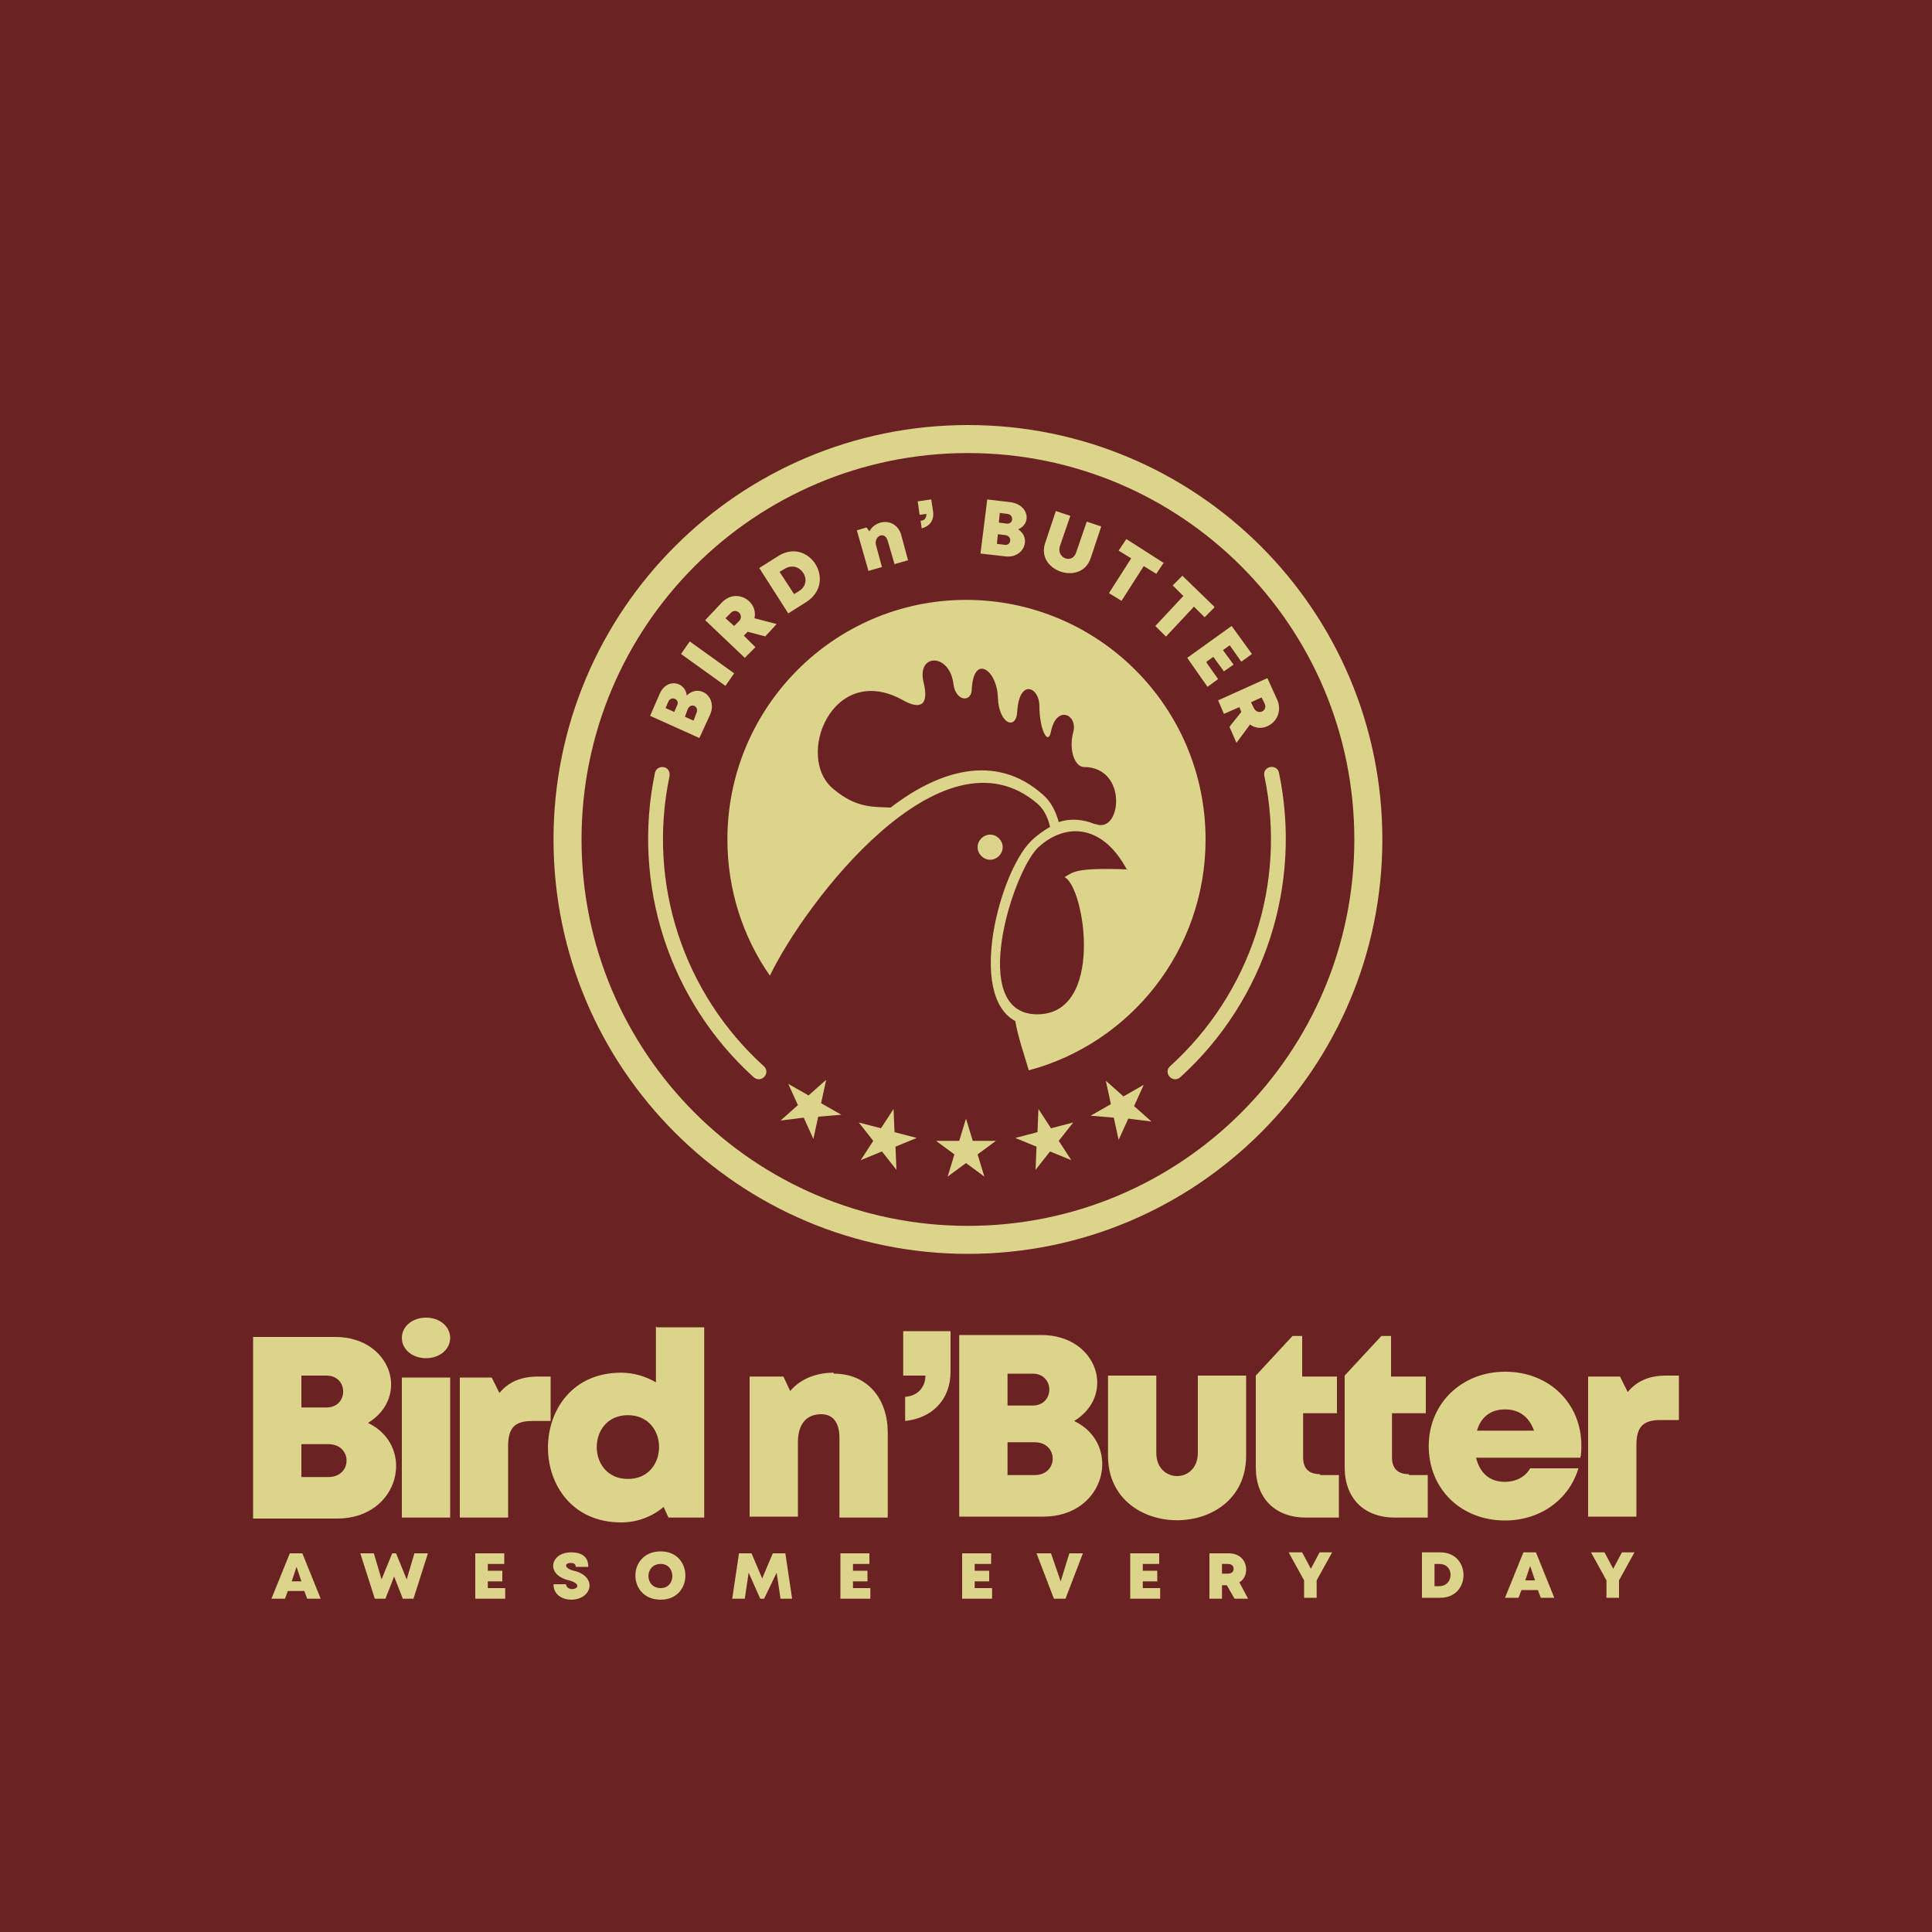
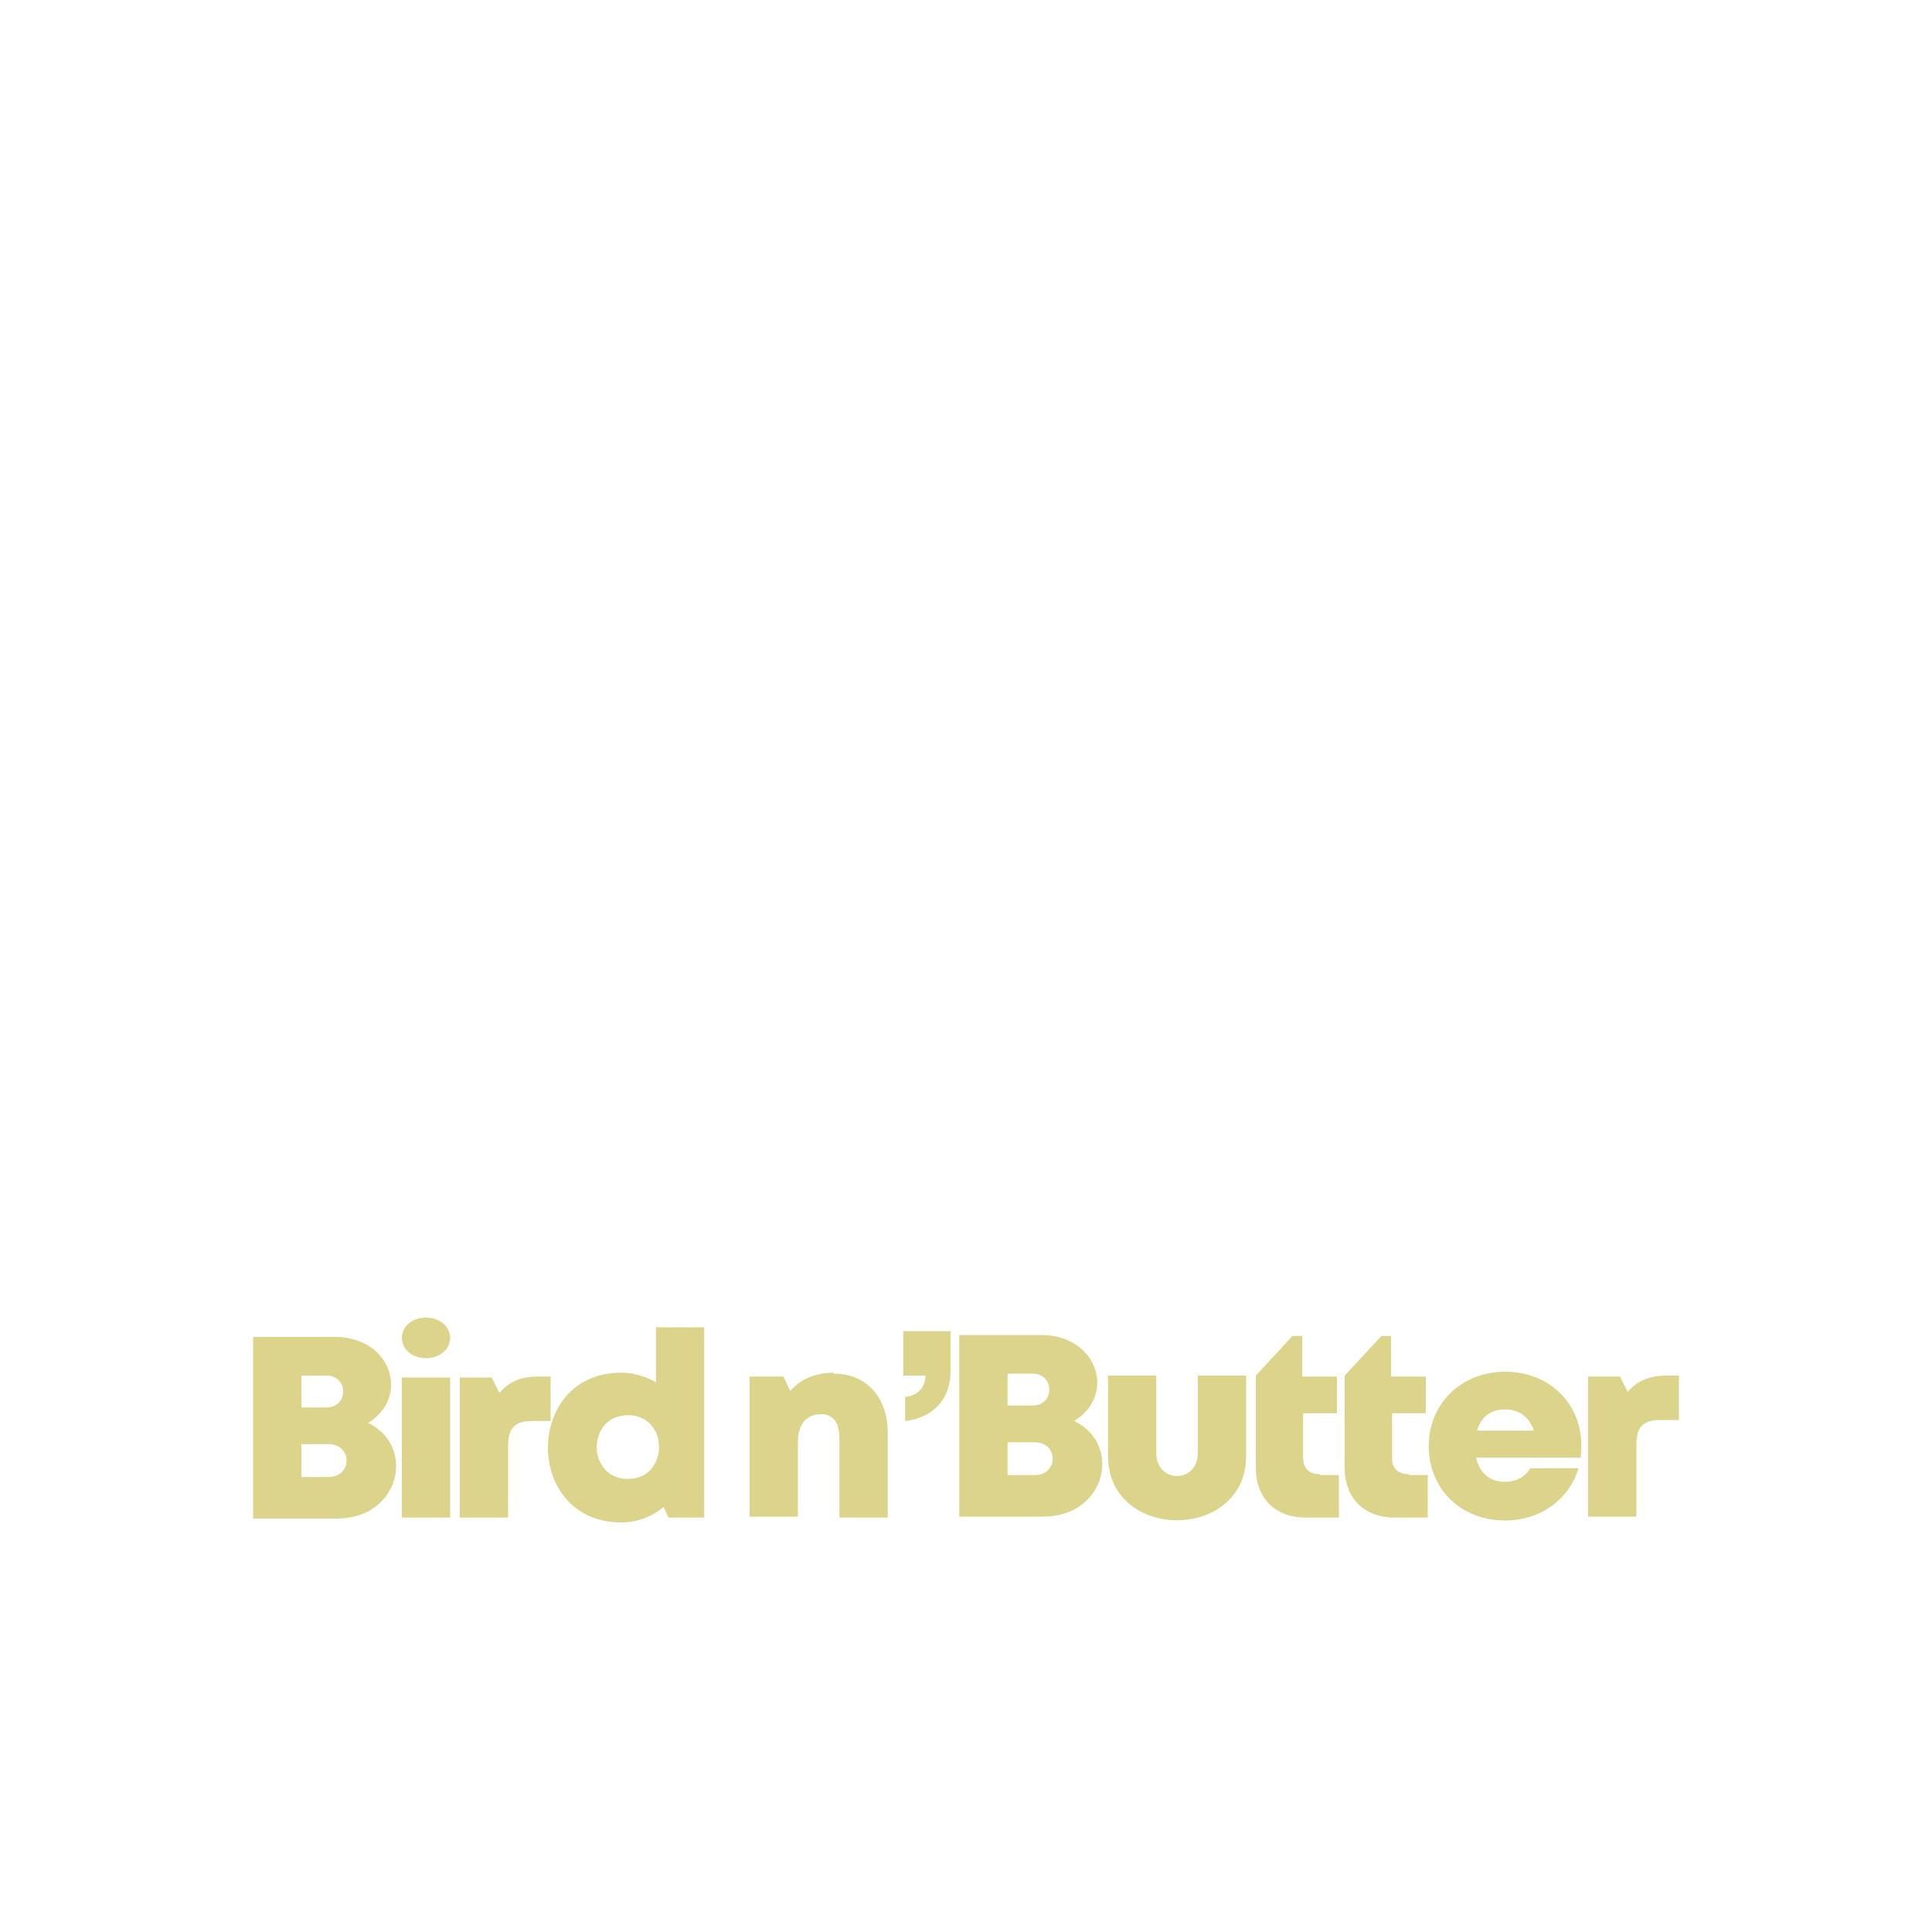
<svg xmlns="http://www.w3.org/2000/svg" xml:space="preserve" width="2000px" height="2000px" version="1.1" style="shape-rendering:geometricPrecision; text-rendering:geometricPrecision; image-rendering:optimizeQuality; fill-rule:evenodd; clip-rule:evenodd" viewBox="0 0 2000 2000">
  <defs>
    <style type="text/css">
   
    .fil0 {fill:#6B2222}
    .fil1 {fill:#DBD48A}
    .fil2 {fill:#DBD48A;fill-rule:nonzero}
   
  </style>
  </defs>
  <g id="Layer_x0020_1">
-     <polygon class="fil0" points="0,0 2000,0 2000,2000 0,2000 " />
    <path class="fil1" d="M441 1364c14,0 25,9 25,21 0,12 -11,21 -25,21 -14,0 -25,-9 -25,-21 0,-12 11,-21 25,-21zm1284 60c-17,0 -30,5 -40,17l-8 -16 -33 0 0 145 50 0 0 -74c0,-19 7,-26 25,-26l19 0 0 -46 -13 0zm-167 35c15,0 25,8 30,22l-59 0c4,-14 14,-22 29,-22zm79 37c0,-42 -32,-76 -79,-76 -45,0 -79,33 -79,77 0,44 33,77 79,77 36,0 66,-21 76,-54l-50 0c-5,9 -15,14 -26,14 -16,0 -26,-9 -30,-25l108 0c1,-4 1,-9 1,-13zm-179 30c-11,0 -17,-6 -17,-17l0 -46 35 0 0 -38 -36 0 0 -42 -10 0 -38 41 0 95c0,32 20,52 52,52l34 0 0 -44 -19 0zm-92 0c-11,0 -17,-6 -17,-17l0 -46 35 0 0 -38 -36 0 0 -42 -10 0 -38 41 0 95c0,32 20,52 52,52l34 0 0 -44 -19 0zm-76 -19l0 -83 -50 0 0 80c0,32 -43,32 -43,0l0 -80 -50 0 0 83c0,89 143,89 143,0zm-219 20l-28 0 0 -34 28 0c25,0 25,34 0,34zm-2 -72l-26 0 0 -33 26 0c23,0 23,33 0,33zm43 16c44,-27 24,-89 -34,-89l-85 0 0 188 87 0c65,0 82,-75 32,-99zm-175 0c28,-3 47,-22 47,-51l0 -42 -49 0 0 46 23 0c0,11 -7,21 -21,22l0 25zm-74 -50c-19,0 -35,7 -45,19l-7 -15 -35 0 0 145 50 0 0 -77c0,-19 9,-29 24,-29 12,0 19,8 19,25l0 82 50 0 0 -88c0,-34 -20,-61 -56,-61zm-213 110c-43,0 -43,-66 0,-66 43,0 43,66 0,66zm29 -158l0 58c-10,-6 -23,-10 -36,-10 -101,0 -101,155 0,155 17,0 32,-6 44,-16l5 11 37 0 0 -197 -49 0zm-122 52c-17,0 -30,5 -40,17l-8 -16 -33 0 0 145 50 0 0 -74c0,-19 7,-26 25,-26l19 0 0 -46 -13 0zm-141 146l50 0 0 -145 -50 0 0 145zm-76 -42l-28 0 0 -34 28 0c25,0 25,34 0,34zm-2 -72l-26 0 0 -33 26 0c23,0 23,33 0,33zm43 16c44,-27 24,-89 -34,-89l-85 0 0 188 87 0c65,0 82,-75 32,-99z" />
-     <path class="fil1" d="M1000 621c137,0 248,111 248,248 0,115 -78,211 -183,239 -5,-17 -11,-34 -14,-51 -50,-27 -16,-154 16,-186 6,-6 13,-11 20,-15 -2,-9 -6,-18 -13,-24 -99,-85 -241,103 -277,178 -28,-40 -44,-89 -44,-141 0,-137 111,-248 247,-248zm25 243c-7,0 -13,6 -13,13 0,7 6,13 13,13 7,0 13,-6 13,-13 0,-7 -6,-13 -13,-13zm142 37c-27,-51 -67,-48 -93,-23 -26,26 -72,171 -1,172 71,1 50,-132 29,-142 9,-5 10,-10 65,-8zm-33 -48c27,11 34,-59 -12,-59 -9,0 -16,-17 -11,-36 5,-18 -17,-29 -23,-1 -3,16 -12,-2 -12,-26 0,-20 -21,-29 -23,6 -1,19 -19,13 -20,-15 -1,-29 -25,-45 -27,-9 0,15 -17,13 -19,-5 -4,-32 -38,-32 -31,-2 6,24 -3,29 -21,19 -73,-41 -113,59 -72,92 24,20 41,18 59,19 48,-37 108,-58 158,-13 8,7 13,17 16,28 12,-4 25,-3 37,2zm11 266l18 16 21 -12 -10 22 18 16 -24 -3 -10 22 -5 -23 -24 -2 21 -12 -5 -23zm-70 29l13 20 23 -6 -15 19 13 20 -22 -9 -15 19 1 -24 -22 -9 23 -6 1 -24zm-220 -29l-5 23 21 12 -24 2 -5 23 -10 -22 -24 3 18 -16 -10 -22 21 12 18 -16zm70 29l1 24 23 6 -22 9 1 24 -15 -19 -22 9 13 -20 -15 -19 23 6 13 -20zm75 10l7 23 24 0 -19 14 7 23 -19 -14 -19 14 7 -23 -19 -14 24 0 7 -23zm309 -354c-3,-11 13,-14 15,-4 24,115 -14,235 -102,315 -8,7 -18,-4 -11,-11 84,-76 121,-190 98,-300zm-598 -84c-2,-15 -21,-18 -28,-2l-10 23 51 23 11 -24c8,-18 -10,-32 -23,-21zm-10 10l-3 7 -9 -4 3 -7c3,-6 12,-2 9,4zm20 8l-3 8 -9 -4 3 -8c3,-7 12,-3 9,4zm30 -28l9 -13 -46 -33 -9 13 46 33zm41 -51l12 -13 -23 -6c4,-18 -19,-32 -34,-16l-17 18 41 39 11 -11 -12 -12 4 -4 19 5zm-41 -19l5 -5c6,-7 15,2 9,8l-5 5 -9 -8zm54 -64l-19 12 30 47 19 -12c32,-21 2,-68 -30,-47zm22 36l-5 3 -15 -23 5 -3c16,-10 31,13 15,23zm73 -62l-3 -4 -10 3 12 42 14 -4 -6 -22c-3,-10 9,-16 12,-5l7 24 14 -4 -7 -26c-5,-18 -26,-17 -33,-4zm54 -3c8,-2 13,-8 12,-17l-2 -13 -14 2 2 14 7 -1c0,3 -1,7 -6,7l1 7zm100 1c14,-6 11,-25 -7,-28l-25 -3 -7 56 26 3c19,2 27,-19 13,-28zm-12 -6l-8 -1 1 -10 8 1c7,1 6,11 -1,10zm-2 22l-8 -1 1 -10 8 1c7,1 6,11 -1,10zm89 14l11 -33 -15 -5 -11 32c-4,12 -20,6 -17,-6l11 -32 -15 -5 -11 33c-10,29 37,45 47,16zm76 5l-39 -25 -8 12 13 8 -23 36 13 8 23 -36 13 8 8 -12zm52 45l-33 -32 -10 10 11 11 -29 31 11 11 29 -31 11 11 10 -10zm-8 57l7 -5 11 15 10 -7 -11 -15 7 -5 12 17 11 -8 -21 -29 -46 33 21 30 11 -8 -12 -17zm24 68l7 16 14 -19c15,11 37,-6 28,-26l-10 -22 -51 23 6 14 16 -7 2 5 -12 15zm33 -31l3 6c4,8 -7,13 -11,5l-3 -6 11 -5zm-526 393c8,7 18,-4 11,-11 -84,-76 -121,-190 -98,-300 2,-12 -13,-13 -15,-4 -24,115 14,235 102,315zm222 -646c221,0 400,179 400,400 0,221 -179,400 -400,400 -221,0 -400,-179 -400,-400 0,-221 179,-400 400,-400zm0 -29c237,0 429,192 429,429 0,237 -192,429 -429,429 -237,0 -429,-192 -429,-429 0,-237 192,-429 429,-429z" />
-     <path class="fil2" d="M318 1655l14 0 -19 -47 -13 0 -19 47 14 0 3 -8 17 0 3 8zm-6 -18l-10 0 5 -15 5 15zm117 -29l-8 27 -11 -27 -4 0 -11 27 -8 -27 -14 0 15 47 11 0 9 -23 9 23 11 0 15 -47 -14 0zm76 36l0 -7 15 0 0 -11 -15 0 0 -7 17 0 0 -11 -30 0 0 47 31 0 0 -11 -18 0zm86 12c22,0 28,-24 3,-30 -9,-2 -11,-8 -3,-8 3,0 5,1 5,4l13 0c0,-10 -6,-15 -18,-15 -21,0 -27,23 -2,29 12,3 10,9 3,9 -3,0 -6,-2 -6,-5l-13 0c0,11 9,16 19,16zm93 0c34,0 34,-50 0,-50 -35,0 -35,50 0,50zm0 -12c-17,0 -17,-25 0,-25 16,0 16,25 0,25zm136 11l-7 -47 -13 0 -11 26 -11 -26 -13 0 -7 47 13 0 4 -27 12 27 4 0 13 -27 4 27 13 0zm63 -11l0 -7 15 0 0 -11 -15 0 0 -7 17 0 0 -11 -30 0 0 47 31 0 0 -11 -18 0zm126 0l0 -7 15 0 0 -11 -15 0 0 -7 17 0 0 -11 -30 0 0 47 31 0 0 -11 -18 0zm98 -36l-9 29 -10 -29 -15 0 18 47 12 0 18 -47 -15 0zm76 36l0 -7 15 0 0 -11 -15 0 0 -7 17 0 0 -11 -30 0 0 47 31 0 0 -11 -18 0zm94 11l15 0 -9 -17c5,-3 7,-8 7,-13 0,-10 -7,-17 -18,-17l-20 0 0 47 13 0 0 -14 5 0 8 14zm-12 -36l6 0c4,0 6,2 6,5 0,3 -2,5 -6,5l-6 0 0 -10zm115 -12l-14 0 -9 17 -9 -17 -14 0 16 29 0 18 13 0 0 -18 16 -29zm111 0l-19 0 0 47 19 0c32,0 32,-47 0,-47zm-1 35l-5 0 0 -23 5 0c16,0 15,23 0,23zm105 12l14 0 -19 -47 -13 0 -19 47 14 0 3 -8 17 0 3 8zm-6 -18l-10 0 5 -15 5 15zm104 -29l-14 0 -9 17 -9 -17 -14 0 16 29 0 18 13 0 0 -18 16 -29z" />
  </g>
</svg>